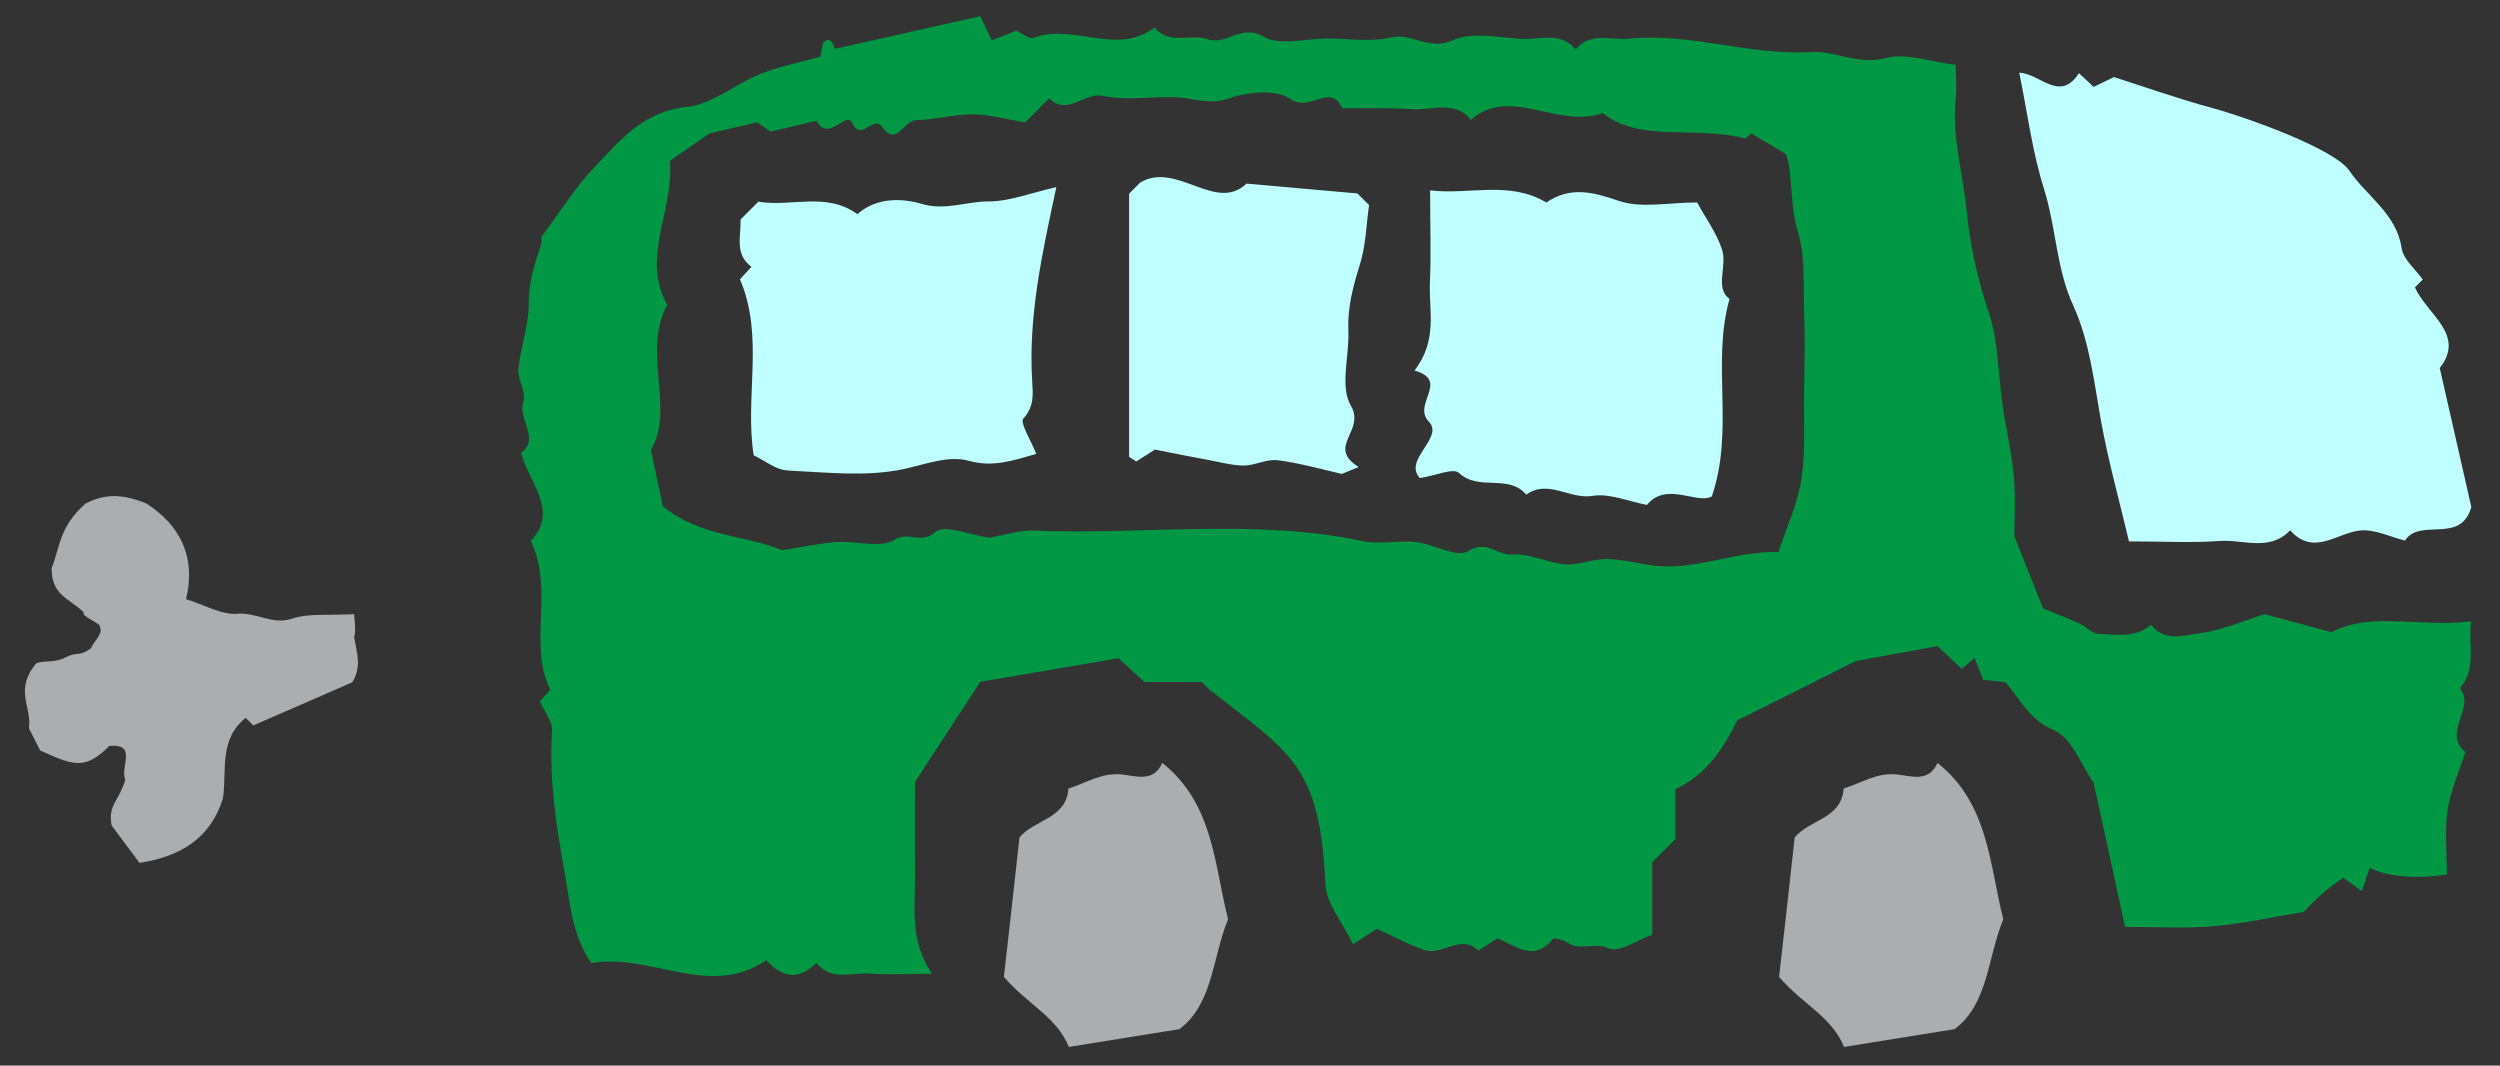
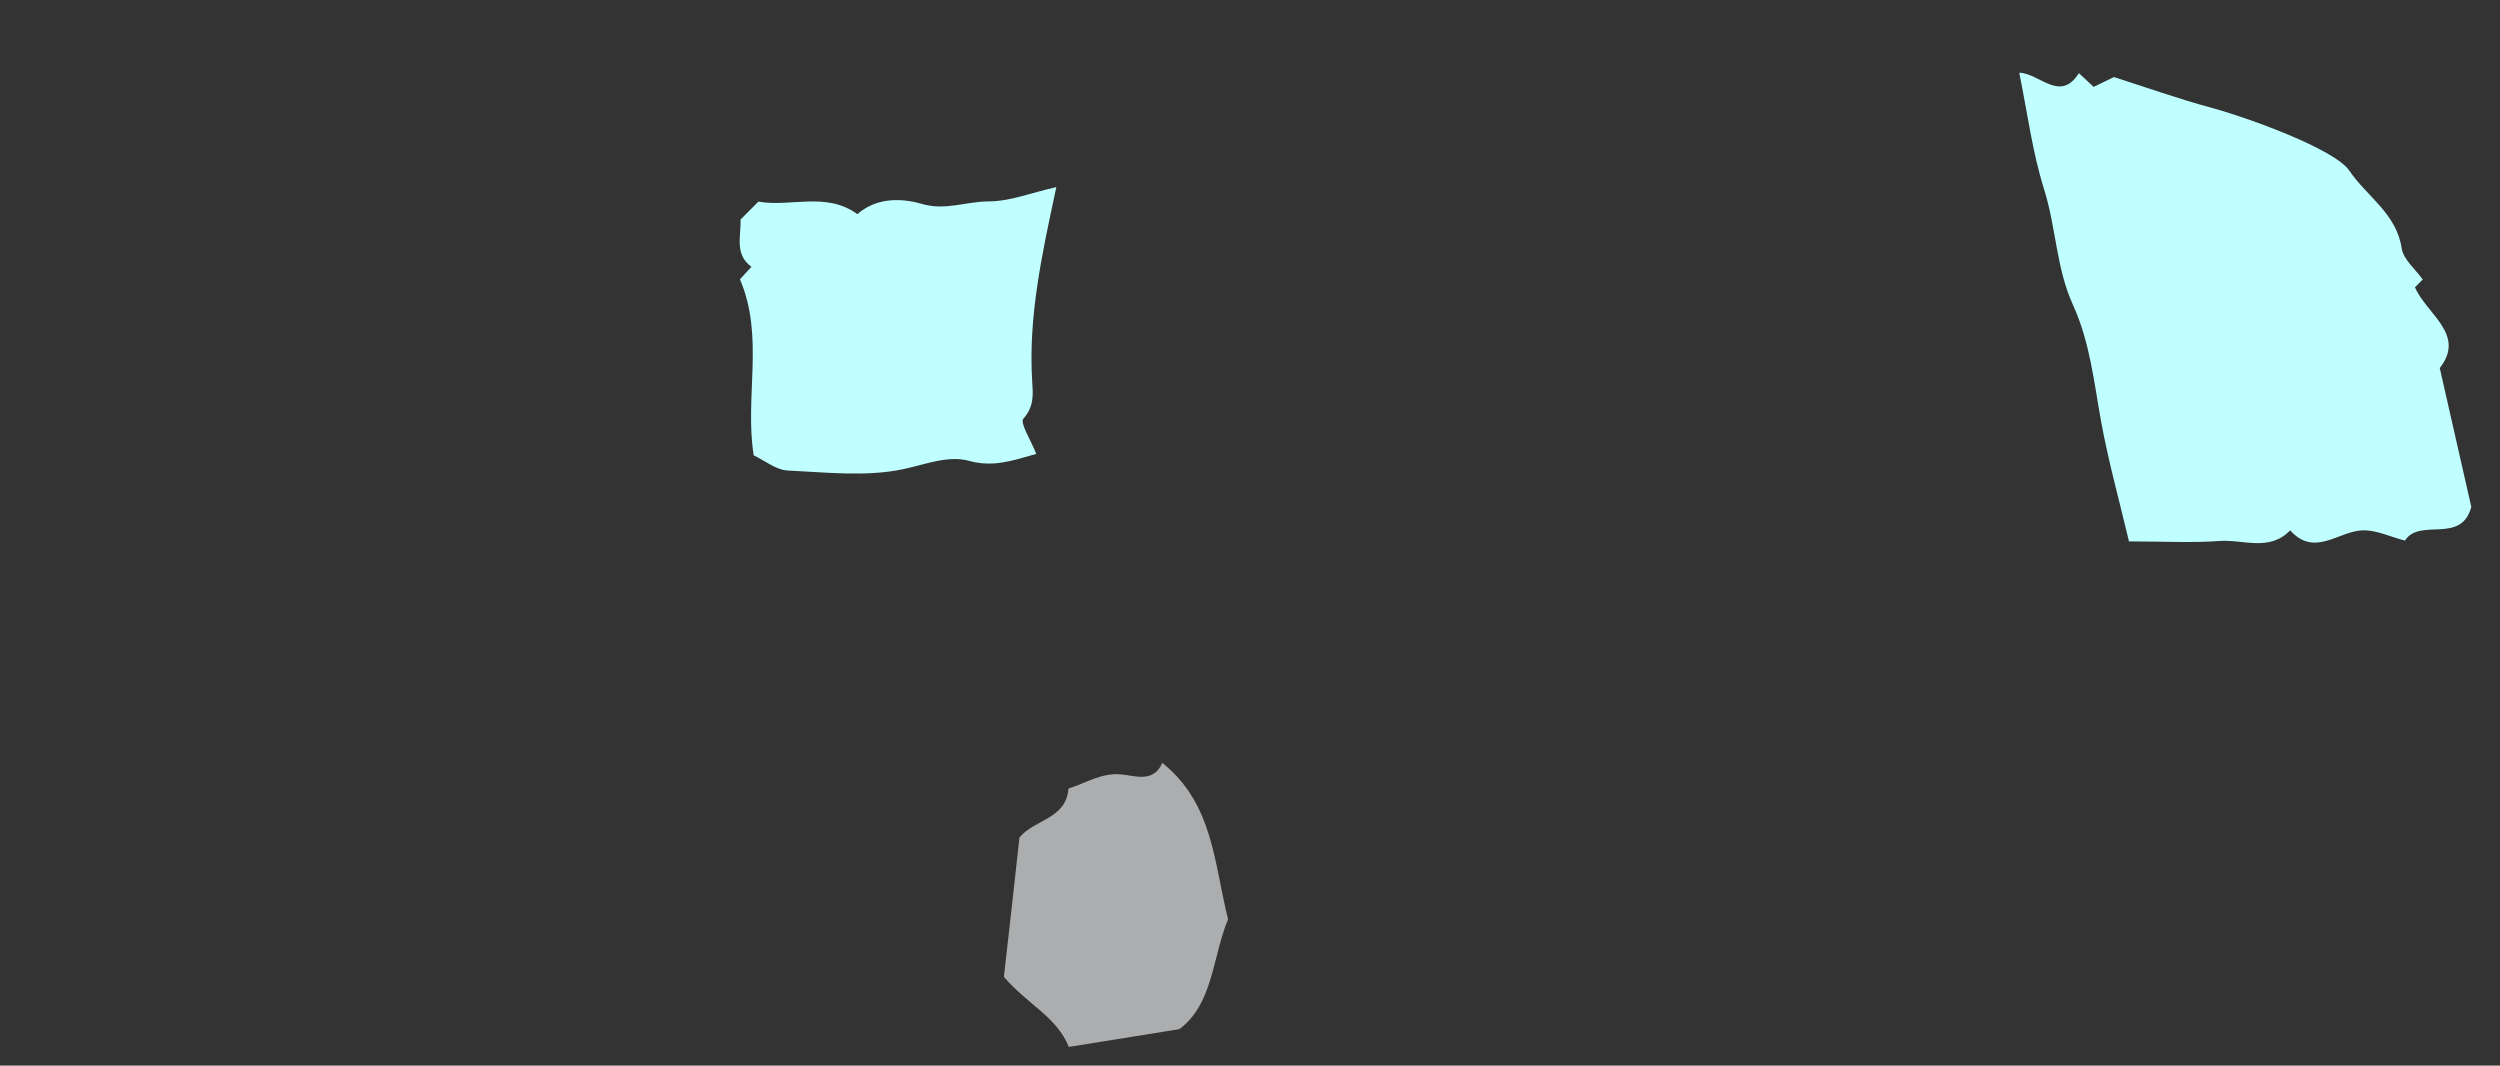
<svg xmlns="http://www.w3.org/2000/svg" id="_レイヤー_3" viewBox="0 0 122 52">
  <rect x="0" y="0" width="122" height="52" fill="#333333" stroke="none" />
  <defs>
    <style>.cls-1{fill:#bfffff;}.cls-1,.cls-2,.cls-3{stroke-width:0px;}.cls-2{fill:#acadae;}.cls-3{fill:#009844;}</style>
  </defs>
-   <path class="cls-2" d="M1.98,36.63c1.59.72,2.16.97,3.36-.23,1.4-.12.49,1.04.78,1.65-.33,1.07-.87,1.24-.67,2.24.6.8,1.06,1.42,1.36,1.82,2.05-.32,3.47-1.23,4.07-3.15.2-1.32-.22-2.87,1.11-3.93.14.14.29.29.37.37,1.57-.68,3.11-1.35,4.84-2.11.44-.77.24-1.3.08-2.22.11-.16,0-1.1,0-1.1-1.26.07-2.21-.05-3.03.22-.96.32-1.72-.31-2.64-.24-.79.07-1.62-.43-2.53-.71.51-2.14-.36-3.66-1.94-4.67-1.27-.52-2.1-.44-2.96,0-1.28,1.13-1.23,2.05-1.66,3.16,0,1.32.79,1.42,1.57,2.15-.17.21.94.56.79.75.2.25-.48.91-.42.99-.61.46-.65.15-1.24.45-.58.3-.96.14-1.44.29-1.12,1.32-.2,2.15-.37,3.18.12.24.38.75.56,1.1Z" />
-   <path class="cls-2" d="M95.4,50.22c-1.93.31-3.63.58-5.41.87-.61-1.49-2.02-2.07-3.17-3.42.24-2.09.5-4.44.76-6.8.71-.88,2.29-.9,2.39-2.39.85-.26,1.6-.78,2.58-.69.69.07,1.57.42,2-.56,2.5,1.99,2.53,4.95,3.21,7.63-.77,1.87-.73,4.12-2.36,5.35Z" />
  <path class="cls-2" d="M57.57,50.22c-1.93.31-3.63.58-5.41.87-.61-1.49-2.02-2.07-3.17-3.42.24-2.09.5-4.44.76-6.8.71-.88,2.29-.9,2.39-2.39.85-.26,1.6-.78,2.58-.69.69.07,1.57.42,2-.56,2.5,1.99,2.53,4.95,3.21,7.63-.77,1.87-.73,4.12-2.36,5.35Z" />
-   <path class="cls-3" d="M95.47,3.17c-1.25-.15-2.43-.6-3.42-.34-1.36.36-2.51-.36-3.66-.29-3.02.18-5.9-.96-8.9-.65-.88.09-1.88-.36-2.6.53-.73-.91-1.74-.47-2.63-.52-1.14-.07-2.44-.36-3.38.07-1.15.52-1.97-.38-3-.14-.99.23-2.08.05-3.13.05s-2.31.37-3.09-.09c-1.1-.65-1.79.45-2.73.12-.82-.28-1.87.31-2.59-.57-1.84,1.41-3.96-.22-5.88.5-.26.1-.71-.29-.85-.35-.54.22-.87.35-1.21.48-.22-.47-.4-.85-.56-1.18-2.34.53-4.63,1.04-7.07,1.59-.11-.02-.15-.71-.6-.3-.06.31-.12.57-.14.69-1.06.29-2.03.48-2.93.84-1.22.49-2.35,1.49-3.59,1.61-2.12.22-3.26,1.63-4.5,2.94-.94.99-1.67,2.17-2.6,3.41,0-.03.05.18,0,.35-.31.95-.62,1.85-.61,2.9.01,1.06-.4,2.12-.5,3.19-.05.51.39,1.12.24,1.57-.29.88.84,1.84-.11,2.52.42,1.52,1.86,2.86.47,4.29,1.16,2.41-.14,5,.95,7.28-.08.09-.27.3-.51.56.21.47.63.96.6,1.43-.15,2.34.2,4.62.61,6.9.27,1.48.35,3.03,1.3,4.44,2.9-.52,5.74,1.76,8.54-.14.87.94,1.65.92,2.45.13.73.91,1.74.45,2.63.52.91.07,1.83.01,3.01.01-1.09-1.63-.82-3.13-.83-4.59-.01-1.61,0-3.23,0-4.77,1.06-1.63,2.09-3.2,3.19-4.89,2.06-.35,4.27-.73,6.74-1.15.32.29.78.72,1.27,1.16h2.8c.16.16.28.31.43.42,3.87,3.03,5.34,3.63,5.6,9.45.04.95.84,1.86,1.35,2.93.55-.36.85-.55,1.16-.76.74.34,1.5.76,2.32,1.04.86.3,1.77-.81,2.64.03.32-.21.61-.4.92-.6.89.35,1.77,1.19,2.7.04.07-.09.54.04.74.18.61.42,1.28-.06,1.99.27.51.23,1.42-.42,2.13-.67v-3.54c.36-.36.7-.7,1.13-1.13v-2.43c1.58-.74,2.39-2.08,3.01-3.35,2.03-1.01,3.92-1.96,5.79-2.9,1.32-.24,2.65-.48,3.99-.73.4.37.8.75,1.18,1.11.22-.18.41-.34.63-.53.15.38.28.71.42,1.06.44.05.89.1,1.09.12.8.96,1.19,1.85,2.38,2.35.85.36,1.3,1.68,1.92,2.56.51,2.32,1.02,4.67,1.53,7.03,1.45,0,2.88.09,4.3-.03,1.44-.12,2.86-.44,4.42-.7.23-.23.55-.58.91-.9.33-.29.69-.53,1.01-.77.39.28.64.46.92.66.16-.49.27-.81.38-1.14q1.38.66,3.77.33c0-1.04-.12-2.1.03-3.12.14-.97.57-1.91.87-2.86-1.15-.95.52-2.14-.27-3.12.84-.95.4-2.04.55-3.26-2.5.32-4.85-.5-6.81.53-1.22-.33-2.24-.6-3.27-.88-.99.31-2.06.79-3.17.93-.76.1-1.71.44-2.37-.41-.77.66-1.7.47-2.57.44-.31-.01-.6-.36-.92-.5-.64-.29-1.3-.54-1.78-.74-.44-1.1-.82-2.08-1.4-3.53,0-.6.07-1.75-.02-2.88-.1-1.17-.38-2.31-.55-3.47-.22-1.53-.2-3.14-.68-4.57-.55-1.64-.91-3.26-1.08-4.98-.18-1.82-.73-3.61-.53-5.47.06-.54,0-1.1,0-1.64ZM71.77,5.85c1.96-1.69,4.18.45,6.45-.33,1.81,1.46,4.45.59,6.96,1.24-.08.07.12-.11.28-.25.63.38,1.25.74,1.64.97.36.37.25,2.56.59,3.66.43,1.36.3,2.67.35,4.01.05,1.33.02,2.66,0,3.99-.02,1.41.08,2.84-.13,4.23-.18,1.2-.72,2.34-1.12,3.57-2.16-.07-4.15.98-6.31.63-.71-.12-1.43-.28-2.15-.29-.64,0-1.3.31-1.93.26-.88-.07-1.76-.55-2.61-.48-.72.06-1.24-.75-2.16-.16-.53.34-1.67-.36-2.55-.45-.84-.09-1.74.13-2.56-.04-5.31-1.13-10.68-.29-16.01-.52-.77-.03-1.55.24-2.24.35-.94-.13-2.2-.67-2.62-.28-.69.63-1.32-.06-2,.38-.67.43-1.84.05-2.79.11-.79.05-1.57.22-2.7.4-1.65-.72-4.02-.65-5.82-2.15-.18-.87-.36-1.73-.57-2.74,1.18-2.08-.46-4.78.79-7.08-1.3-2.32.34-4.58.13-7.03.46-.32,1.01-.7,1.93-1.34.3-.07,1.16-.27,2.33-.54.03.02.32.22.65.45.7-.16,1.48-.34,2.25-.53.55,1.1,1.45-.5,1.73.09.47,1,1.02-.43,1.49.23.68.97,1.04-.34,1.64-.35.93-.01,1.87-.29,2.8-.28.89.02,1.77.27,2.51.4.51-.51.84-.84,1.18-1.18.9.89,1.7-.32,2.65-.12,1.09.23,2.27.04,3.41.06.89.01,1.69.41,2.69.07.93-.33,2.35-.47,3.04.03.91.66,1.94-.83,2.51.44,1.14.01,2.27-.03,3.4.05.98.07,2.1-.47,2.89.53Z" />
  <path class="cls-1" d="M103.88,26.42c1.77,0,3.1.08,4.42-.02,1.16-.09,2.44.54,3.46-.52,1.19,1.33,2.35.04,3.53,0,.68-.02,1.37.32,2.07.5.74-1.14,2.73.21,3.24-1.64-.49-2.15-1-4.39-1.54-6.78,1.29-1.64-.64-2.62-1.21-3.94.13-.13.27-.27.38-.38-.36-.51-.95-.98-1.03-1.53-.25-1.69-1.71-2.53-2.55-3.78-.73-1.07-5.01-2.6-6.66-3.05-1.67-.45-3.3-1.03-4.83-1.52-.38.19-.7.34-.99.48-.29-.27-.5-.46-.72-.67-.92,1.46-1.92,0-2.91-.02.4,1.96.64,3.87,1.21,5.68.59,1.87.59,3.86,1.42,5.67.82,1.8,1.02,3.77,1.37,5.7.35,1.91.87,3.78,1.35,5.8Z" />
-   <path class="cls-1" d="M69.02,18.08c1.76.5-.13,1.64.71,2.5.76.78-1.28,1.86-.44,2.75.77-.12,1.64-.51,1.91-.25.97.91,2.43.03,3.28,1.06,1.07-.77,2.12.24,3.23.06.82-.14,1.73.26,2.66.44.95-1.17,2.47,0,3.17-.42,1.11-3.3-.03-6.46.86-9.63-.74-.54-.09-1.6-.37-2.43-.28-.83-.82-1.56-1.21-2.28-1.4,0-2.73.3-3.83-.08-1.28-.44-2.36-.71-3.53.08-1.83-1.08-3.75-.36-5.67-.59,0,1.68.05,3.1-.01,4.51-.06,1.35.4,2.79-.76,4.29Z" />
  <path class="cls-1" d="M41.84,10.45c-1.53-1.11-3.27-.33-4.83-.61-.33.33-.6.6-.87.87.03.81-.31,1.7.53,2.31-.19.21-.38.41-.56.61,1.2,2.8.22,5.74.67,8.59.54.25,1.08.71,1.65.74,1.89.09,3.86.32,5.67-.07,1.07-.23,2.18-.68,3.19-.4,1.17.32,2.09,0,3.28-.34-.26-.66-.81-1.52-.63-1.72.54-.6.47-1.21.43-1.84-.19-3.11.46-6.12,1.18-9.46-1.27.29-2.29.7-3.32.7-1.08,0-2.09.46-3.25.12-.99-.29-2.22-.32-3.15.51Z" />
-   <path class="cls-1" d="M65.5,23.12c.27-.11.53-.22.8-.33-1.6-1.01.36-1.74-.38-3-.54-.91-.07-2.41-.12-3.64-.05-1.12.22-2.14.55-3.2.3-.93.32-1.95.46-2.94-.2-.2-.4-.4-.57-.57-1.75-.15-3.47-.31-5.41-.48-1.51,1.44-3.41-1.11-5.19-.05-.2.2-.4.4-.54.54,0,4.32,0,8.57,0,12.82,0,.05.14.1.35.25.31-.2.68-.43.91-.58.91.18,1.69.34,2.47.48.62.11,1.24.29,1.86.3.55,0,1.12-.33,1.65-.26,1.06.13,2.1.43,3.15.67Z" />
</svg>